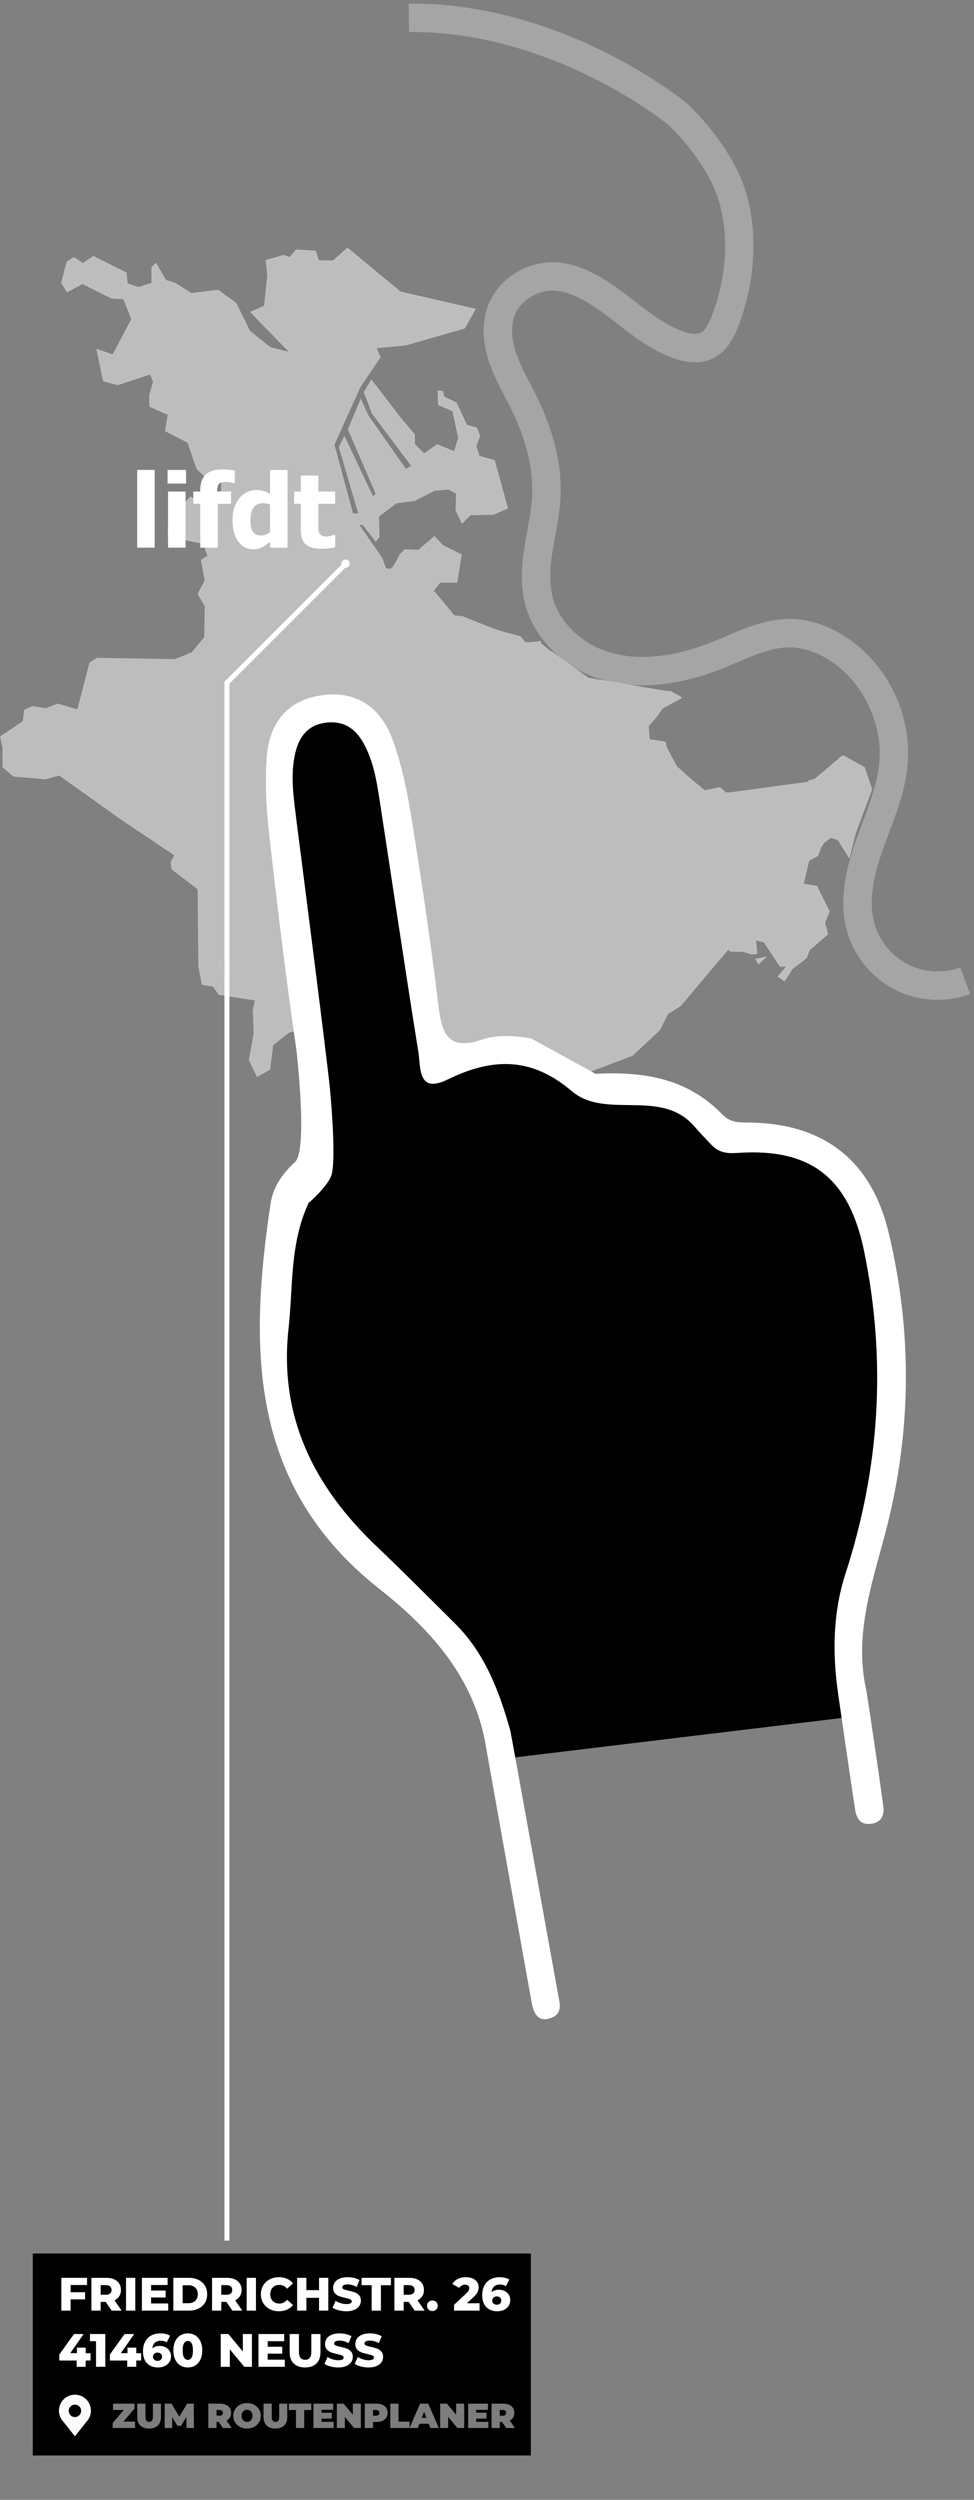
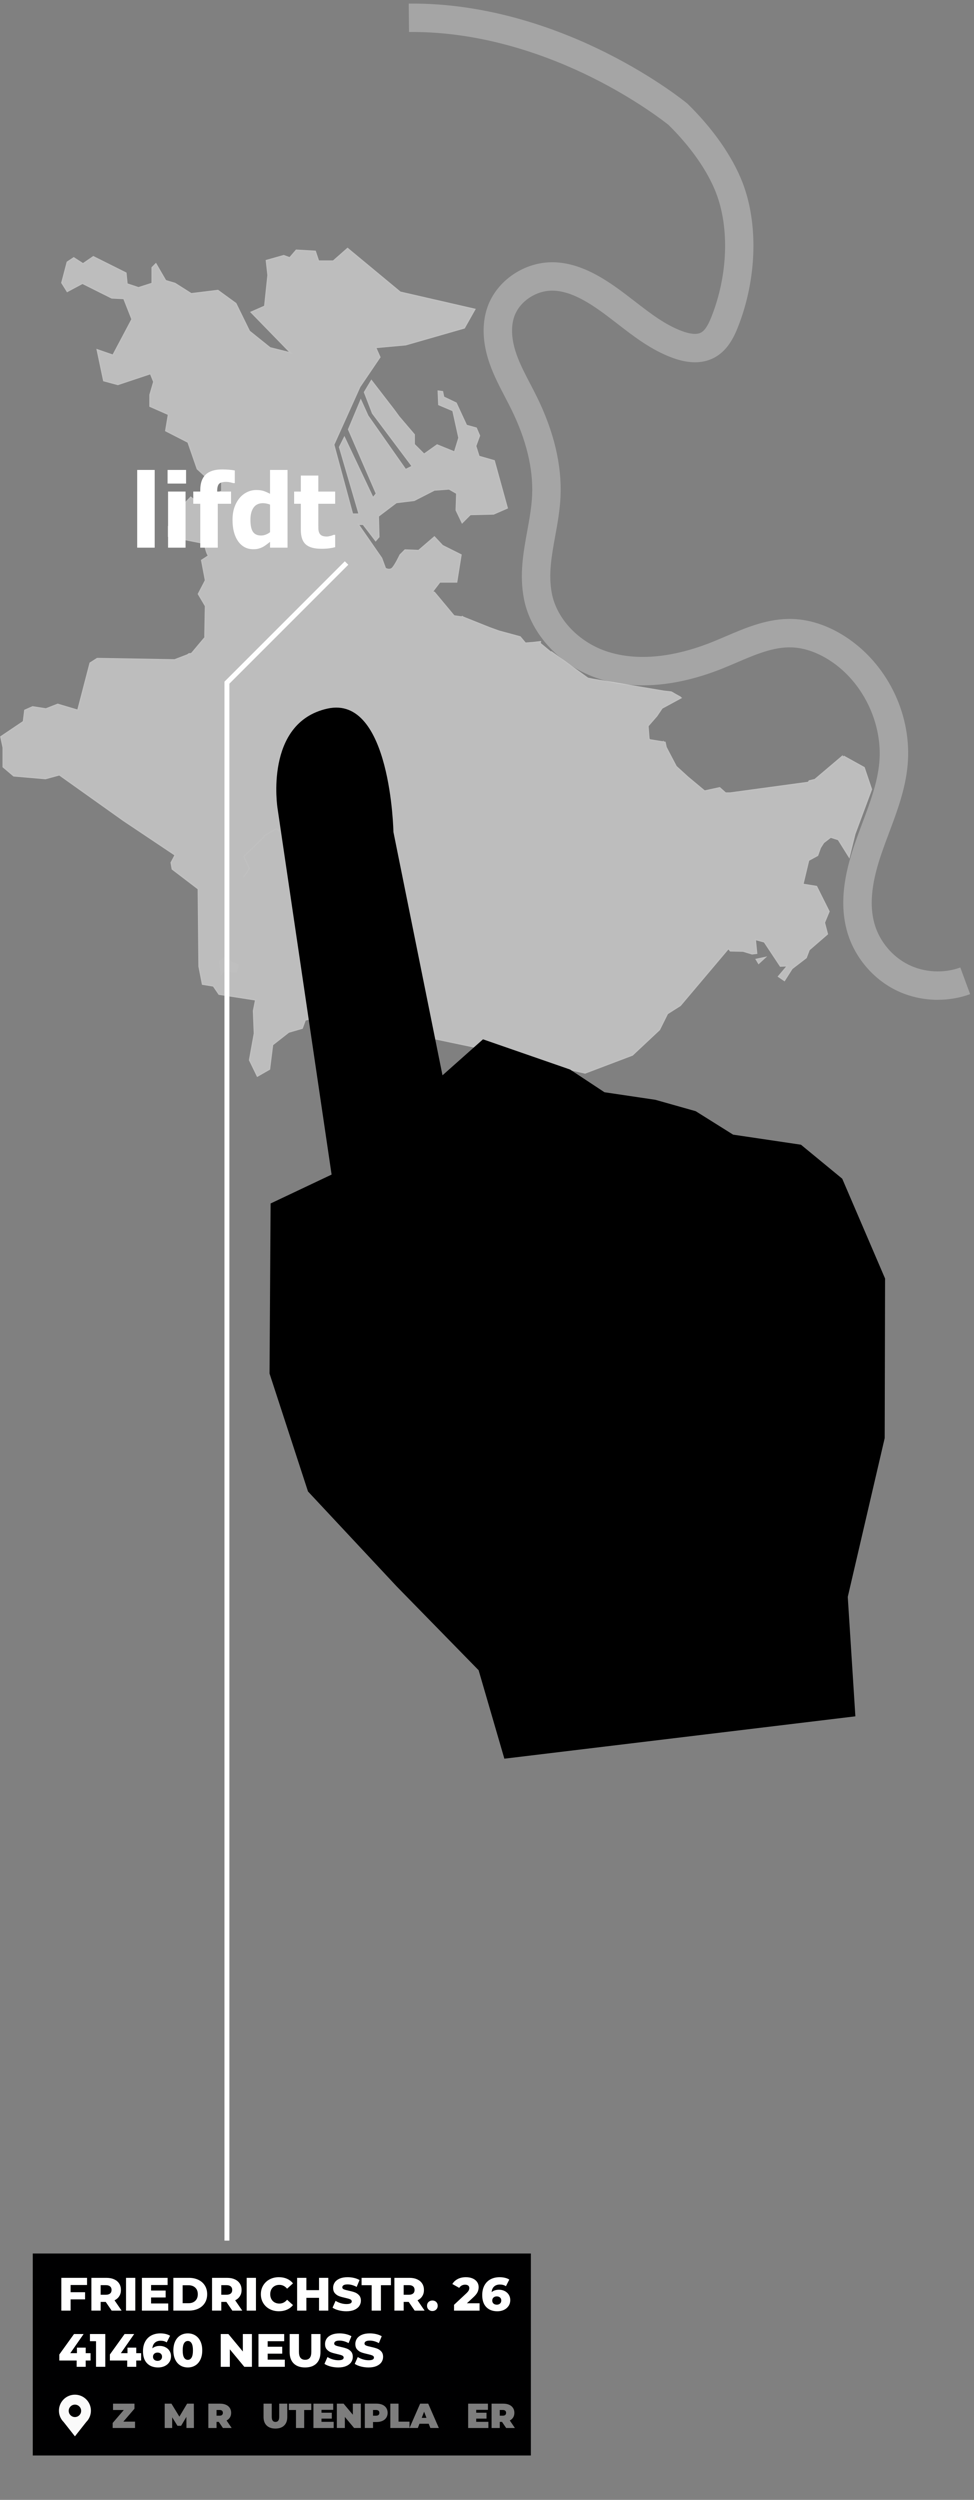
<svg xmlns="http://www.w3.org/2000/svg" id="EXPORT_gerastert" viewBox="0 0 992 2545.73">
  <rect x="0" y="0" width="992" height="2545.73" fill="#808080" stroke="none" />
  <defs>
    <style>.cls-1{fill:#000001;}.cls-2{fill:#fff;}.cls-3{fill:#fafafa;}.cls-4{opacity:.5;}.cls-5{opacity:.3;}</style>
  </defs>
  <g class="cls-5">
    <path class="cls-3" d="M955.17,1018.17c-14.94,0-29.9-3.37-43.16-10.03-23.22-11.64-41.5-33.46-48.9-58.36-9.92-33.37-.6-67.67,8.63-93.82,2.12-6.01,4.38-12.04,6.57-17.87,7.9-21.04,15.36-40.91,17.24-61.56,3.52-38.67-15.49-79.6-47.31-101.85-9.6-6.71-24.67-14.83-41.96-15.41-18.49-.62-36.74,7.21-56.08,15.48-4.67,2-9.5,4.07-14.33,6.01-45.67,18.33-88.88,22.05-124.95,10.76-39.31-12.3-70.39-45.23-77.36-81.95-4.65-24.5-.54-47.06,3.43-68.88,2.28-12.51,4.42-24.32,4.96-36.31,1.2-27.13-5.95-56.64-21.26-87.69-2.02-4.1-4.22-8.31-6.34-12.37-5.54-10.62-11.28-21.61-15.51-33.56-7.44-20.98-8.29-40.96-2.46-57.78,9.47-27.36,37.99-46.67,67.75-45.9,13.72.35,27.76,4.5,42.93,12.67,14.4,7.76,27.18,17.64,39.54,27.19,16,12.37,31.12,24.06,48.44,30.38,5.73,2.09,13.63,4.04,18.68,1.47,4.95-2.51,8.41-9.97,10.87-16.18,16.74-42.24,18.49-90.71,4.56-126.51-8.68-22.31-25.82-46.75-48.29-68.88-3.85-3.08-32.79-25.78-77.24-47.99-43.49-21.73-111.28-47.43-187.04-46.63l-.31-28.94c81.88-.89,154.52,26.72,201.03,50.05,50.29,25.22,81.13,50.47,82.42,51.53l.92.83c25.58,25.07,45.29,53.31,55.49,79.53,16.47,42.33,14.7,98.91-4.62,147.66-4.34,10.95-11.07,24.41-24.67,31.32-11.5,5.84-25.53,5.81-41.7-.09-21.55-7.86-39.17-21.49-56.22-34.67-11.96-9.25-23.26-17.98-35.56-24.61-11.07-5.97-20.87-8.98-29.95-9.21-17.28-.46-34.29,10.92-39.66,26.44-4.62,13.33-1.25,28.37,2.39,38.64,3.55,10.03,8.58,19.65,13.89,29.83,2.2,4.21,4.47,8.57,6.64,12.97,17.49,35.47,25.63,69.71,24.21,101.77-.62,13.95-3.05,27.3-5.4,40.21-3.66,20.1-7.11,39.09-3.46,58.31,5.03,26.52,28.17,50.52,57.57,59.72,37.43,11.71,78.05,1.03,105.53-10,4.52-1.81,8.99-3.73,13.72-5.75,21.4-9.16,43.53-18.62,68.43-17.8,19.3.64,39.21,7.77,57.58,20.61,40.68,28.44,64.05,78.76,59.55,128.19-2.24,24.54-10.74,47.2-18.97,69.11-2.14,5.69-4.35,11.58-6.37,17.32-7.77,22.02-15.72,50.56-8.18,75.95,5.17,17.38,17.93,32.61,34.13,40.73,16.21,8.13,36.04,9.24,53.06,2.99l9.98,27.16c-10.45,3.84-21.65,5.74-32.86,5.74Z" />
  </g>
  <g class="cls-4">
    <polygon class="cls-3" points="772.65 981.1 779.3 975 770.16 976.94 772.65 981.1" />
    <path class="cls-3" d="M406.38,424.32l15.57,18.25v9.97l9.97,9.97,13.3-9.42,17.73,7.2,4.43-14.41-6.09-27.7-14.41-6.09-.55-13.85,4.43.55,1.11,5.54,12.74,6.09,10.53,22.72,9.97,2.77,3.32,7.76-3.88,10.53,3.32,10.53,15.51,4.43,13.3,48.2-13.85,6.09-23.82.55-8.31,8.31-6.09-12.74.55-17.18-7.76-4.43-14.96,1.11-20.5,10.53-18.28,2.22-18.28,13.85.55,21.05-3.32,3.88-12.74-16.62h-4.99l23.82,34.35,3.88,10.53s3.88,2.22,6.65,0,8.31-13.85,8.31-13.85l4.99-4.99,13.85.55,16.07-13.85,8.31,8.86,18.84,9.42-4.43,27.7h-17.18l-7.2,9.42.86,1.01.76-.04,20.04,24.05,7.7,1.1.7-.42,1.08.71,26.59,10.64,9.73,3.52,21.5,5.82,5.38,6.39,7.51-.58,7.8-.91-.3,1.7,10.66,8.8.85-.1,37.08,26.82,5.46,1.1,71.78,12.06,7.44.78,1.2.67.29.05,1.97,1.21,5.48,3.06-.27.14,1.5.92-19.29,10.47-5.34,7.92-8.94,10.26.99,13.09.82.97,13.65,2.2.08-.15.1.18,1.72.28,1.13,5.15,10.21,19.45,11.91,10.86,17.02,14.18,15.36-3.34,6.01,5.34h4.68l79.58-10.82.91-1.48,5.79-1.41,27.95-23.7.37,1.38,1.35-1.2,20.5,11.36,7.48,22.16-16.9,45.43-5.82,23.55-11.08-17.73-7.76-2.49-7.2,5.54-3.32,5.26-2.77,7.76-9.14,4.99-5.82,24.38,13.85,2.22,12.74,25.49-4.71,11.36,3.05,11.63-18.56,16.07-3.05,8.03-14.4,11.08-7.76,12.19-6.09-4.16,9.14-10.8-7.2.28-16.34-24.65-9.14-2.49,1.39,14.13-4.71.55-9.14-2.77-13.02-.28-1.89-2.47-49.03,58.08-13.09,8.3-8.05,16.26-27.66,25.93-48.2,18.28-50.69-11.63,3.32,21.61,24.93,10.8,12.47,34.07-24.93,9.97-3.32,5.82,3.32,20.78-46.54,28.26-49.86,17.45-27.42-8.31-15.79-16.62-.83-16.62,39.89-24.93,62.33-12.47-9.97-25.76,19.11-19.11-12.47-9.14,5.82-21.83-106.92-22.38-10.02-11.36-4.86-2.95-16.48,1.07-6.04-3.91-20.44-6.93-49.59,10.08-3.11,8.43-13.76,3.99-16.42,12.87-3.11,24.85-12.43,7.1-7.99-16.42,4.88-27.07-.89-23.08,2.22-11.1-37.28-5.77-5.77-8.43-11.1-1.78-3.55-18.2-.75-78.87-26.49-20.22-1.14-6.55,4.08-7.69-52.57-35.19-65.32-46.48-14.13,3.85-32.37-2.81-10.79-9.15v-19.7l-2.35-11.02,22.99-15.48,1.41-11.49,7.98-3.52,13.6,2.11,11.96-4.69,20.46,6.07,12.5-48.01.58-.34-.03-.04,6.57-4.21.23.29.67-.39,78.16,1.34,12.99-4.99,1.84-1.24.57.31,1.97-.76,14.03-16.7v-.1l-.62-.31.55-31.03-7.2-12.19,7.2-13.85-3.88-20.5s8.86-5.54,7.2-4.99-4.43-12.19-4.43-12.19l-36.57-7.2v-9.97l9.42-3.32.55-13.3,12.74-13.3,10.53,8.31,11.08-9.97,9.97-4.43v-12.19l-11.08,2.22-13.85-12.74-9.42-27.15-22.72-11.63,2.77-16.62-18.84-8.31v-11.63l3.88-13.3-3.32-8.31-33.24,11.08-14.41-3.88-6.65-31.58,16.07,5.54,19.39-36.57-8.31-21.05-12.19-.55-29.92-14.96-15.51,8.31-5.54-8.86,5.54-21.05,6.65-4.43,9.42,6.09,10.53-7.2,33.24,16.62,1.11,11.08,11.63,3.88,13.85-4.43v-16.07l3.88-3.88,9.97,17.18,9.42,2.77,16.62,10.53,27.15-3.32,18.28,13.3,13.85,28.26,21.02,16.87,21.09,5.3-40.44-41.55,13.85-6.09,3.32-31.58-1.66-14.96,17.73-4.99,6.09,2.22,6.65-7.76,19.39,1.11,3.32,9.97h14.96l14.58-12.84,53.69,44.52,75.99,17.44-10.73,19.03-59.84,17.18-30.47,2.77,4.34,9.77-20.4,30.12-21.8,48.36-4.8,10.64,19.11,70.64h6.65l-19.95-68.15,4.99-9.97,29.09,61.5,3.46-4.15-28.33-65.4,12.5-29.81,7.18,15.88,38.46,54.81,6.73-3.37-40.39-53.85-8.29-21.52,7.11-11.9,22.82,29.57,5.29,7.21Z" />
    <polyline class="cls-3" points="248.01 893.27 253.99 884.45 248.3 872.2 269.09 851.98 269.15 851.14 280.74 844.26 283.05 844.73 283.6 845.93 302.19 850.14 302.68 849.81 314.81 859.63 336.1 878.45 326.38 901.33 323.53 915.55 340.24 911.64 341.31 917.15 355.53 936.35 353.04 943.28 355.84 943.88" />
    <polyline class="cls-3" points="223.04 978.78 230.59 973.01 236.36 979.22 243.46 982.33 241.24 990.76 228.37 989.43 224.82 993.87" />
    <path class="cls-2" d="M772.51,982.08l-3.34-5.57,12.26-2.6-8.92,8.17ZM771.15,977.38l1.64,2.74,4.38-4.02-6.02,1.28Z" />
    <path class="cls-2" d="M464.62,1230.52l-27.78-8.42-.11-.12-15.95-16.79-.86-17.22,40.41-25.21,61.6-12.32-9.85-25.45,18.89-18.89-12.22-8.96,5.76-21.6-106.48-22.29-10.1-11.44-4.61-2.8-16.49,1.07-6.15-3.98-20.21-6.85-49.08,9.98-3.09,8.4-13.95,4.05-16.12,12.64-3.11,24.91-13.28,7.59-8.37-17.21,4.91-27.21-.89-23.08,2.11-10.52-36.9-5.71-5.77-8.43-11.26-1.8-3.63-18.63-.76-78.68-26.44-20.18-1.22-7.01,3.91-7.38-52.1-34.88-65.09-46.32-13.95,3.81-32.68-2.84-11.17-9.47v-19.93l-2.42-11.38,23.1-15.56,1.42-11.56,8.47-3.74,13.62,2.11,12.01-4.71,20.04,5.95,12.4-47.63.75-.49,7.06-4.52.24.31.34-.2,78.21,1.34,12.8-4.93,2.1-1.42.65.36,1.54-.59,13.47-16.04-.32-.16.56-31.24-7.29-12.34,7.26-13.97-3.92-20.71.36-.23c2.53-1.58,5.27-3.36,6.53-4.26-1.6-1.78-3.32-8.99-3.96-11.84l-36.67-7.22v-10.93l9.44-3.33.55-13.11,13.3-13.88,10.56,8.34,10.85-9.73,9.6-4.27v-11.01l-10.64,2.13-14.2-13.07-9.39-27.06-22.9-11.73,2.77-16.59-18.77-8.28.03-12.22,3.82-13.09-3.02-7.56-32.86,10.95-14.96-4.03-6.96-33.04,16.61,5.73,19-35.84-8.05-20.4-12.04-.6-29.63-14.81-15.75,8.43-6-9.59,5.67-21.55,7.19-4.79,9.41,6.09,10.49-7.18,33.88,16.94,1.1,11.02,11.05,3.68,13.22-4.23v-15.87l4.64-4.64,10.26,17.67,9.34,2.77,16.43,10.41,27.17-3.33,18.61,13.53.07.14,13.79,28.13,20.8,16.69,18.8,4.72-39.53-40.61,14.35-6.31,3.28-31.15-1.71-15.42,18.44-5.19,5.88,2.14,6.57-7.66,20.13,1.15,3.32,9.95h14.27l14.8-13.04,53.99,44.77,76.67,17.6-11.27,19.99-.25.07-59.84,17.18-29.72,2.71,4.12,9.29-20.6,30.41-26.45,58.71,18.93,69.96h5.33l-19.78-67.58,5.68-11.35,29.22,61.78,2.58-3.1-28.29-65.29,13.16-31.39,7.77,17.19,38.09,54.26,5.57-2.79-40.02-53.4-8.4-21.8,7.74-12.96,23.38,30.3,5.28,7.21,15.7,18.41v9.94l9.41,9.41,13.14-9.31,17.41,7.07,4.18-13.59-5.99-27.22-14.47-6.12-.6-14.99,5.62.7,1.14,5.68,12.66,6.06,10.5,22.66,9.98,2.77,3.54,8.26-3.89,10.56,3.16,10,15.53,4.44,13.54,49.07-14.59,6.37-23.57.55-8.76,8.76-6.55-13.68.55-16.95-7.26-4.15-14.64,1.08-20.6,10.53-18.11,2.19-17.89,13.55.55,20.97-3.99,4.65-13.03-16.99h-3.47l23.21,33.5,3.79,10.3c.77.38,3.68,1.61,5.75-.04,2.63-2.1,8.08-13.52,8.14-13.63l.12-.17,5.18-5.18,13.88.56,16.34-14.08,8.65,9.22,19.15,9.57-4.59,28.69h-17.4l-6.7,8.77.33.39.76-.04,20.09,24.1,7.24,1.03.85-.51,1.36.89,26.53,10.61,9.71,3.51,21.65,5.86,5.3,6.3,7.18-.55,8.61-1-.38,2.18,10.17,8.4.83-.1,37.17,26.89,5.33,1.08,71.76,12.05,7.64.85,1.51.73,1.97,1.21,6.48,3.62-.32.17,1.48.91-20.11,10.92-5.26,7.79-8.82,10.12.95,12.62.54.64,12.98,2.09.43-.8.5.95,1.83.3,1.2,5.48,10.12,19.28,11.83,10.78,16.76,13.97,15.38-3.34,6.07,5.4h4.44l79.2-10.78.89-1.45,5.9-1.43,28.6-24.25.36,1.35.92-.82,21.1,11.69,7.63,22.6-16.98,45.64-6.15,24.92-11.75-18.79-7.22-2.32-6.85,5.27-3.23,5.11-2.83,7.92-9.11,4.97-5.6,23.45,13.5,2.16,13.02,26.03-4.74,11.43,3.09,11.81-18.74,16.22-3.06,8.05-14.46,11.12-8.05,12.64-7.21-4.91,8.67-10.25-6.13.24-16.41-24.75-8.03-2.19,1.36,13.83-5.45.64-9.18-2.78-13.23-.28-1.6-2.09-48.59,57.55-13.02,8.26-8.11,16.28-27.75,26.02-.12.04-48.38,18.35-49.98-11.47,3.13,20.35,24.86,10.77,12.77,34.9-25.3,10.12-3.11,5.43,3.36,20.97-47.02,28.53-50.06,17.52ZM437.52,1221l27.07,8.2,49.61-17.36,46.12-28-3.29-20.58,3.54-6.2,24.57-9.83-12.16-33.25-25-10.83-3.52-22.87,51.41,11.8,47.91-18.17,27.48-25.77,8.08-16.31,13.16-8.34,49.48-58.6,2.19,2.85,12.89.3,9.02,2.73,3.97-.47-1.41-14.42,10.25,2.8,16.28,24.56,8.28-.32-9.61,11.36,4.98,3.4,7.56-11.8,14.26-10.97,3.04-8.02,18.38-15.91-3-11.46,4.68-11.29-12.47-24.94-14.2-2.27,6.04-25.31,9.18-5.01,2.75-7.66,3.47-5.43,7.46-5.74,8.29,2.66,10.41,16.66,5.46-22.1,16.84-45.29-7.33-21.72-19.9-11.02-1.78,1.58-.37-1.4-27.31,23.15-5.68,1.38-.93,1.51-.3.04-79.58,10.82h-5s-5.95-5.29-5.95-5.29l-15.35,3.34-17.26-14.38-12.06-11.05-10.27-19.61-1.03-4.73-15.36-2.48-1.1-1.3-1.02-13.55,9.11-10.45,5.38-7.99,18.47-10.03-1.53-.94.22-.11-4.46-2.49-3.34-1.87-7.31-.77-71.82-12.06-5.73-1.21-36.88-26.68-.88.11-11.15-9.21.22-1.23-6.96.81-7.85.6-5.46-6.49-21.31-5.77-9.78-3.54-26.72-10.7-.75-.5-.56.33-8.16-1.17-19.99-23.99-.75.04-1.4-1.63,7.7-10.07h16.95l4.27-26.72-18.6-9.35-7.9-8.42-15.8,13.62-13.82-.55-4.72,4.72c-.58,1.22-5.69,11.78-8.44,13.97-3.07,2.45-7.18.15-7.35.05l-.2-.11-3.93-10.67-24.46-35.27h6.5l12.46,16.25,2.66-3.11-.56-21.13,18.68-14.15,18.34-2.22,20.64-10.54,15.15-1.12,8.25,4.72-.56,17.4,5.64,11.8,7.86-7.86,23.95-.56,13.24-5.83-13.06-47.34-15.5-4.43-3.49-11.05,3.87-10.49-3.11-7.25-9.96-2.77-10.55-22.77-12.82-6.13-1.08-5.4-3.25-.41.51,12.71,14.34,6.07,6.2,28.18-4.68,15.22-18.05-7.33-13.45,9.53-10.53-10.53v-10l-15.45-18.11-5.29-7.21-22.25-28.83-6.48,10.84,8.15,21.15,40.79,54.38-7.89,3.95-38.77-55.25-6.64-14.67-11.84,28.23,28.38,65.51-4.34,5.21-28.96-61.22-4.3,8.6,20.11,68.72h-7.97l-19.3-71.32,26.69-59.21,20.26-29.93-4.55-10.25,31.35-2.85,59.47-17.08,10.19-18.07-75.32-17.29-53.39-44.27-14.35,12.64h-15.65l-3.33-10-18.65-1.07-6.73,7.85-6.31-2.3-17.02,4.79,1.61,14.5v.07s-3.37,31.94-3.37,31.94l-13.36,5.88,41.36,42.49-23.48-5.95-21.13-16.95-13.84-28.24-17.96-13.06-27.12,3.32-16.74-10.6-9.57-2.82-9.69-16.69-3.12,3.12v16.27l-14.48,4.64-12.22-4.07-1.11-11.14-32.6-16.3-10.57,7.23-9.42-6.1-6.11,4.07-5.41,20.56,5.08,8.13,15.28-8.19,30.09,15.04,12.46.57,8.57,21.7-19.78,37.3-15.53-5.35,6.34,30.12,13.85,3.73,33.63-11.21,3.63,9.06-3.91,13.42v11.14l18.91,8.34-2.77,16.65,22.53,11.54,9.45,27.24,13.5,12.42,11.52-2.3v13.36l-10.25,4.56-11.4,10.26-10.49-8.29-12.18,12.71-.56,13.49-9.4,3.32v9.01l36.46,7.18.09.4c1.12,5.15,2.85,10.99,3.74,11.69.56-.14.78.19.85.34.28.59.37.79-7.28,5.58l3.84,20.29-7.14,13.73,7.12,12.04-.55,30.81.61.31v.62l-.15.27-14.13,16.83-2.39.92-.49-.27-1.65,1.09-13.1,5.04h-.12s-77.98-1.33-77.98-1.33l-.99.58-.22-.28-5.47,3.5.02.02-.98.63-12.59,48.38-20.88-6.19-11.92,4.67-13.59-2.11-7.48,3.3-1.4,11.42-22.87,15.4,2.27,10.74v19.41l10.42,8.83,32.06,2.79,14.31-3.9.24.17,65.32,46.48,53.03,35.5-4.24,8.01,1.06,6.1,26.54,20.26.76,79.18,3.45,17.65,10.93,1.75,5.77,8.43,37.66,5.83-2.33,11.67.89,23.07v.07s-4.86,26.87-4.86,26.87l7.6,15.63,11.57-6.61,3.1-24.8,16.84-13.14,13.45-3.91,3.12-8.46,50.1-10.19.16.05,20.58,7,5.87,3.8,16.47-1.07,5.17,3.17,9.88,11.2,107.37,22.47-5.88,22.05,12.71,9.32-19.34,19.34,10.09,26.08-62.95,12.59-39.48,24.67.8,16.02,15.52,16.33Z" />
    <polygon class="cls-2" points="355.71 944.49 352.21 943.75 354.83 936.46 340.69 917.27 339.75 912.4 322.73 916.39 325.8 901.09 335.34 878.62 314.39 860.1 302.64 850.59 302.31 850.81 283.16 846.47 282.62 845.28 280.85 844.93 269.75 851.52 269.69 852.26 249.05 872.34 254.71 884.5 248.53 893.63 247.49 892.92 253.27 884.39 247.54 872.06 268.48 851.69 268.55 850.77 280.62 843.6 283.49 844.17 284.05 845.38 302.07 849.46 302.72 849.04 315.2 859.14 336.85 878.28 326.98 901.52 324.34 914.72 340.74 910.88 341.9 916.89 356.24 936.25 353.88 942.82 355.97 943.26 355.71 944.49" />
    <g class="cls-4">
      <polyline class="cls-2" points="223.04 978.78 230.59 973.01 236.36 979.22 243.46 982.33 241.24 990.76 228.37 989.43 224.82 993.87" />
    </g>
  </g>
  <path class="cls-2" d="M157.55,557.72h-17.81v-79.16h17.81v79.16Z" />
  <path class="cls-2" d="M189.5,492.45h-18.82v-13.89h18.82v13.89ZM188.99,557.72h-17.81v-57.14h17.81v57.14Z" />
  <path class="cls-2" d="M239.15,491.99h-1.38c-.68-.2-1.74-.46-3.18-.79-1.44-.32-2.81-.48-4.1-.48-3.59,0-6.05.66-7.35,1.98-1.3,1.32-1.96,3.8-1.96,7.43v.46h14.14v12.41h-13.53v44.72h-17.81v-44.72h-7.12v-12.41h7.12v-1.57c0-6.99,1.83-12.22,5.49-15.72,3.66-3.49,9.21-5.24,16.63-5.24,2.58,0,4.99.09,7.23.28,2.24.19,4.17.44,5.8.74v12.93h0Z" />
  <path class="cls-2" d="M292.86,557.72h-17.81v-5.96c-1.16.95-2.47,1.96-3.95,3.05s-2.77,1.9-3.89,2.45c-1.42.68-2.84,1.19-4.22,1.53s-3.05.51-4.99.51c-6.51,0-11.66-2.69-15.47-8.09-3.79-5.4-5.7-12.6-5.7-21.62,0-4.99.64-9.31,1.93-12.97,1.29-3.66,3.07-6.85,5.34-9.57,2.07-2.48,4.58-4.44,7.53-5.88s6.07-2.16,9.36-2.16c2.99,0,5.43.31,7.35.94,1.92.63,4.14,1.6,6.69,2.92v-24.31h17.81v79.16h0ZM275.05,541.95v-28.03c-.88-.44-2.04-.81-3.46-1.09-1.42-.28-2.65-.44-3.66-.44-4.28,0-7.49,1.49-9.64,4.48-2.15,2.99-3.23,7.16-3.23,12.52,0,5.63.85,9.7,2.57,12.2,1.72,2.51,4.49,3.76,8.32,3.76,1.56,0,3.14-.3,4.73-.92s3.05-1.44,4.37-2.49h0Z" />
  <path class="cls-2" d="M327.21,558.84c-7.25,0-12.54-1.49-15.85-4.48-3.31-2.99-4.96-7.87-4.96-14.65v-26.7h-6.82v-12.41h6.82v-16.33h17.81v16.33h17.15v12.41h-17.15v20.25c0,2,.02,3.75.05,5.23.04,1.5.3,2.84.82,4.02.47,1.19,1.32,2.13,2.52,2.83,1.2.69,2.96,1.04,5.26,1.04.95,0,2.2-.2,3.74-.61s2.62-.78,3.23-1.12h1.53v12.57c-1.93.51-3.98.91-6.15,1.19s-4.84.44-7.98.44h0Z" />
-   <circle class="cls-2" cx="351.99" cy="574" r="4.22" />
  <path d="M337.73,1196.14l-55.08-373.14s-13.83-87.06,50.85-101.39c64.67-14.33,67.2,125.66,67.2,125.66l49.97,247.77,41.26-36.65,88.67,30.76,35.05,23.14,51.81,7.69,41.1,11.6,38.12,23.89,69.08,10.25,42.03,34.6,43.64,101.67-.4,162.55-37.6,161.66,7.75,121.61-357.49,43.14-26.22-90.07-83.4-85.3-90.38-96.75-39.17-120.11,1.09-173.17,62.14-29.43" />
-   <path class="cls-2" d="M606.63,1093.54c54.28-3,96.13,7.23,129.18,41.51,7.55,7.83,16.12,8.02,26.3,8.09,75.95.55,125,37.66,142.85,111.76,24.7,102.59,23.52,205.53-3.69,307.79-13.84,52.01-31.49,103.38-18.95,158.67.83,3.67,17.65,117.28,17.6,121.26-.09,7.04-2.83,13.35-12.74,14.62-10.45,1.34-14.09-4.68-15.82-11.97-.84-3.55-17.24-116.81-17.73-120.25-5.91-41.46-5.51-82.47,7.63-122.98,34.84-107.43,41.66-216.44,18.91-327.4-15.32-74.74-53.74-105.91-129.72-100.52-10.89.77-18.83-.79-25.94-8.34-5.68-6.03-11.52-11.93-16.88-18.23-34.04-40.09-90.6-6.8-125.32-36.4-41.36-35.26-81.33-33.9-126.41-11.83-30.64,15-27.29-12.34-29.76-27.77-13.8-86.01-26.52-172.19-39.75-258.29-2.94-19.14-6.29-38.15-15.67-55.6-8.88-16.53-21.9-24.54-40.73-21.43-17.42,2.88-25.73,15.02-29.34,30.97-5.31,23.45-1.28,46.85,1.5,70.12,0,0,30.75,238.95,33.87,271.34,3.13,32.39,5.29,75.52,1.71,87.51-3.58,11.99-23.41,28.81-23.41,28.81-19.31,41.57-15.75,85.31-20.44,127.84-9.94,90,25.95,161.28,89.5,221.73,27.06,25.74,53.34,52.3,79.87,78.59,30.57,30.29,45.18,68.97,56.47,109.16.85,3.03,48.92,270.6,49.65,273.95,1.69,7.82,1.36,15.58-8.71,18.97-12.35,4.15-16.46-4.49-18.67-13.26-.56-2.24-47.99-268.71-48.41-270.76-13.65-66.66-57.22-113.69-107.33-153.24-132.82-104.83-132.74-245.09-110.67-392.36,2.55-17.03,12.48-30.92,24.88-42.21,13.39-12.18,1.37-114.65,1.37-114.65-10.83-73.89-19.63-148.09-28.03-222.31-2.78-24.6-3.85-49.74-2.23-74.4,2.2-33.59,19.08-58.06,54.47-63.73,37.17-5.96,62.25,12.54,74.18,45.91,9.24,25.84,14.78,53.32,19.15,80.52,10.1,62.81,19.49,125.78,27.12,188.93,3.54,29.32,9.69,47.05,45.41,34.77,14.83-5.1,33.21-3.63,49.23-.87" />
  <path class="cls-1" d="M540.68,2500.54H33.37v-205.68h507.3v205.68Z" />
  <path class="cls-2" d="M71.91,2326.93v7.34h14.73v7.3h-14.73v11.44h-9.44v-33.38h26.18v7.3h-16.74Z" />
  <path class="cls-2" d="M107.67,2344.14h-5.15v8.87h-9.44v-33.38h15.26c3.02,0,5.64.5,7.87,1.5,2.23,1,3.94,2.43,5.15,4.29,1.21,1.86,1.81,4.05,1.81,6.56s-.56,4.52-1.69,6.32c-1.13,1.8-2.74,3.2-4.84,4.22l7.2,10.49h-10.11l-6.06-8.87ZM112.15,2328.36c-.99-.86-2.45-1.29-4.39-1.29h-5.25v9.78h5.25c1.94,0,3.4-.42,4.39-1.26.98-.84,1.48-2.04,1.48-3.6s-.49-2.77-1.48-3.62Z" />
  <path class="cls-2" d="M128.36,2319.63h9.44v33.38h-9.44v-33.38Z" />
  <path class="cls-2" d="M171.33,2345.72v7.3h-26.8v-33.38h26.18v7.3h-16.83v5.63h14.83v7.06h-14.83v6.1h17.45Z" />
  <path class="cls-2" d="M176.57,2319.63h15.78c3.66,0,6.9.68,9.73,2.05,2.83,1.37,5.02,3.31,6.58,5.82,1.56,2.51,2.34,5.45,2.34,8.82s-.78,6.31-2.34,8.82c-1.56,2.51-3.75,4.45-6.58,5.82-2.83,1.37-6.07,2.05-9.73,2.05h-15.78v-33.38ZM191.97,2345.48c2.86,0,5.16-.81,6.89-2.43,1.73-1.62,2.6-3.86,2.6-6.72s-.87-5.1-2.6-6.72c-1.73-1.62-4.03-2.43-6.89-2.43h-5.96v18.31h5.96Z" />
  <path class="cls-2" d="M230.55,2344.14h-5.15v8.87h-9.44v-33.38h15.26c3.02,0,5.64.5,7.87,1.5,2.23,1,3.94,2.43,5.15,4.29,1.21,1.86,1.81,4.05,1.81,6.56s-.56,4.52-1.69,6.32c-1.13,1.8-2.74,3.2-4.84,4.22l7.2,10.49h-10.11l-6.06-8.87ZM235.03,2328.36c-.99-.86-2.45-1.29-4.39-1.29h-5.25v9.78h5.25c1.94,0,3.4-.42,4.39-1.26.98-.84,1.48-2.04,1.48-3.6s-.49-2.77-1.48-3.62Z" />
  <path class="cls-2" d="M251.24,2319.63h9.44v33.38h-9.44v-33.38Z" />
  <path class="cls-2" d="M274.63,2351.46c-2.78-1.48-4.97-3.54-6.56-6.18-1.59-2.64-2.38-5.63-2.38-8.96s.79-6.33,2.38-8.96c1.59-2.64,3.77-4.7,6.56-6.18,2.78-1.48,5.92-2.22,9.42-2.22,3.05,0,5.8.54,8.25,1.62,2.45,1.08,4.48,2.64,6.1,4.67l-6.01,5.44c-2.16-2.61-4.78-3.91-7.87-3.91-1.81,0-3.43.4-4.84,1.19-1.41.79-2.51,1.92-3.29,3.36-.78,1.45-1.17,3.11-1.17,4.98s.39,3.54,1.17,4.98c.78,1.45,1.88,2.57,3.29,3.36,1.41.79,3.03,1.19,4.84,1.19,3.08,0,5.71-1.3,7.87-3.91l6.01,5.44c-1.62,2.03-3.66,3.59-6.1,4.67-2.45,1.08-5.2,1.62-8.25,1.62-3.5,0-6.64-.74-9.42-2.22Z" />
  <path class="cls-2" d="M334.36,2319.63v33.38h-9.44v-13.02h-12.87v13.02h-9.44v-33.38h9.44v12.54h12.87v-12.54h9.44Z" />
  <path class="cls-2" d="M344.89,2352.68c-2.54-.67-4.61-1.56-6.2-2.67l3.1-6.96c1.49.99,3.23,1.78,5.2,2.38,1.97.6,3.91.91,5.82.91,3.62,0,5.44-.91,5.44-2.72,0-.95-.52-1.66-1.55-2.12-1.03-.46-2.69-.95-4.98-1.45-2.51-.54-4.61-1.12-6.29-1.74-1.69-.62-3.13-1.61-4.34-2.98-1.21-1.37-1.81-3.21-1.81-5.53,0-2.03.56-3.87,1.67-5.51,1.11-1.64,2.77-2.93,4.98-3.89,2.21-.95,4.92-1.43,8.13-1.43,2.19,0,4.35.25,6.48.74,2.13.49,4.01,1.22,5.63,2.17l-2.91,7.01c-3.18-1.72-6.26-2.57-9.25-2.57-1.88,0-3.24.28-4.1.83-.86.56-1.29,1.28-1.29,2.17s.51,1.56,1.53,2c1.02.45,2.65.91,4.91,1.38,2.54.54,4.65,1.12,6.32,1.74,1.67.62,3.11,1.61,4.34,2.96,1.22,1.35,1.84,3.19,1.84,5.51,0,2-.56,3.81-1.67,5.44-1.11,1.62-2.78,2.92-5.01,3.89-2.23.97-4.93,1.45-8.11,1.45-2.7,0-5.32-.33-7.87-1Z" />
  <path class="cls-2" d="M378.51,2327.12h-10.25v-7.49h29.9v7.49h-10.2v25.89h-9.44v-25.89Z" />
  <path class="cls-2" d="M416.28,2344.14h-5.15v8.87h-9.44v-33.38h15.26c3.02,0,5.64.5,7.87,1.5,2.23,1,3.94,2.43,5.15,4.29,1.21,1.86,1.81,4.05,1.81,6.56s-.56,4.52-1.69,6.32c-1.13,1.8-2.74,3.2-4.84,4.22l7.2,10.49h-10.11l-6.06-8.87ZM420.76,2328.36c-.99-.86-2.45-1.29-4.39-1.29h-5.25v9.78h5.25c1.94,0,3.4-.42,4.39-1.26.98-.84,1.48-2.04,1.48-3.6s-.49-2.77-1.48-3.62Z" />
  <path class="cls-2" d="M436.49,2351.92c-1.05-1.02-1.57-2.3-1.57-3.86s.52-2.88,1.55-3.86c1.03-.98,2.33-1.48,3.89-1.48s2.89.49,3.91,1.48c1.02.99,1.53,2.27,1.53,3.86s-.52,2.85-1.55,3.86c-1.03,1.02-2.33,1.53-3.89,1.53s-2.81-.51-3.86-1.53Z" />
  <path class="cls-2" d="M488.42,2345.53v7.49h-25.99v-5.91l12.49-11.68c1.21-1.14,2.02-2.12,2.43-2.93.41-.81.62-1.63.62-2.46,0-1.08-.37-1.92-1.1-2.53-.73-.6-1.8-.91-3.2-.91-1.24,0-2.38.28-3.41.83-1.03.56-1.88,1.36-2.55,2.41l-7.01-3.91c1.3-2.16,3.13-3.86,5.48-5.1,2.35-1.24,5.13-1.86,8.34-1.86,2.54,0,4.79.41,6.75,1.24,1.95.83,3.48,2.01,4.58,3.55,1.1,1.54,1.65,3.33,1.65,5.36,0,1.81-.39,3.52-1.17,5.13-.78,1.61-2.28,3.43-4.51,5.46l-6.29,5.82h12.87Z" />
  <path class="cls-2" d="M513.98,2333.06c1.75.87,3.14,2.11,4.17,3.72,1.03,1.61,1.55,3.44,1.55,5.51,0,2.26-.58,4.25-1.74,5.98-1.16,1.73-2.73,3.07-4.72,4.01-1.99.94-4.2,1.41-6.65,1.41-4.77,0-8.54-1.41-11.3-4.24-2.77-2.83-4.15-6.9-4.15-12.21,0-3.81.74-7.1,2.22-9.85,1.48-2.75,3.55-4.84,6.22-6.27,2.67-1.43,5.77-2.15,9.3-2.15,1.91,0,3.72.21,5.44.62,1.72.41,3.18,1.02,4.39,1.81l-3.43,6.77c-1.62-1.14-3.67-1.72-6.15-1.72s-4.37.67-5.86,2c-1.49,1.34-2.35,3.26-2.58,5.77,1.91-1.65,4.42-2.48,7.53-2.48,2.1,0,4.02.44,5.77,1.31ZM509.28,2345.81c.84-.76,1.26-1.8,1.26-3.1s-.42-2.29-1.26-3.05c-.84-.76-1.95-1.14-3.31-1.14s-2.48.39-3.34,1.17c-.86.78-1.29,1.8-1.29,3.08s.42,2.25,1.26,3.03c.84.78,1.98,1.17,3.41,1.17,1.33,0,2.42-.38,3.27-1.14Z" />
  <path class="cls-2" d="M92.22,2403.84h-4.96v6.39h-9.2v-6.39h-17.64v-6.15l14.97-20.84h9.78l-13.59,19.5h6.77v-5.67h8.92v5.67h4.96v7.49Z" />
  <path class="cls-2" d="M107.24,2376.85v33.38h-9.44v-26.08h-6.2v-7.3h15.64Z" />
  <path class="cls-2" d="M143.72,2403.84h-4.96v6.39h-9.2v-6.39h-17.64v-6.15l14.97-20.84h9.78l-13.59,19.5h6.77v-5.67h8.92v5.67h4.96v7.49Z" />
  <path class="cls-2" d="M168.47,2390.28c1.75.87,3.14,2.11,4.17,3.72,1.03,1.61,1.55,3.44,1.55,5.51,0,2.26-.58,4.25-1.74,5.98-1.16,1.73-2.73,3.07-4.72,4.01-1.99.94-4.2,1.41-6.65,1.41-4.77,0-8.54-1.41-11.3-4.24-2.77-2.83-4.15-6.9-4.15-12.21,0-3.81.74-7.1,2.22-9.85,1.48-2.75,3.55-4.84,6.22-6.27,2.67-1.43,5.77-2.15,9.3-2.15,1.91,0,3.72.21,5.44.62,1.72.41,3.18,1.02,4.39,1.81l-3.43,6.77c-1.62-1.14-3.67-1.72-6.15-1.72s-4.37.67-5.86,2c-1.49,1.34-2.35,3.26-2.58,5.77,1.91-1.65,4.42-2.48,7.53-2.48,2.1,0,4.02.44,5.77,1.31ZM163.77,2403.03c.84-.76,1.26-1.8,1.26-3.1s-.42-2.29-1.26-3.05c-.84-.76-1.95-1.14-3.31-1.14s-2.48.39-3.34,1.17c-.86.78-1.29,1.8-1.29,3.08s.42,2.25,1.26,3.03c.84.78,1.98,1.17,3.41,1.17,1.33,0,2.42-.38,3.27-1.14Z" />
  <path class="cls-2" d="M183.68,2408.85c-2.23-1.37-3.97-3.36-5.22-5.98-1.26-2.62-1.88-5.73-1.88-9.32s.63-6.7,1.88-9.32c1.26-2.62,3-4.62,5.22-5.98,2.22-1.37,4.77-2.05,7.63-2.05s5.36.68,7.58,2.05c2.23,1.37,3.97,3.36,5.22,5.98,1.26,2.62,1.88,5.73,1.88,9.32s-.63,6.7-1.88,9.32c-1.26,2.62-3,4.62-5.22,5.98-2.23,1.37-4.75,2.05-7.58,2.05s-5.4-.68-7.63-2.05ZM195.1,2400.86c.94-1.54,1.41-3.98,1.41-7.32s-.47-5.78-1.41-7.32c-.94-1.54-2.2-2.31-3.79-2.31s-2.9.77-3.84,2.31c-.94,1.54-1.41,3.98-1.41,7.32s.47,5.78,1.41,7.32c.94,1.54,2.22,2.31,3.84,2.31s2.85-.77,3.79-2.31Z" />
  <path class="cls-2" d="M256.58,2376.85v33.38h-7.77l-14.73-17.79v17.79h-9.25v-33.38h7.77l14.73,17.79v-17.79h9.25Z" />
  <path class="cls-2" d="M290.06,2402.94v7.3h-26.8v-33.38h26.18v7.3h-16.83v5.63h14.83v7.06h-14.83v6.1h17.45Z" />
  <path class="cls-2" d="M299.14,2406.85c-2.75-2.7-4.12-6.53-4.12-11.49v-18.5h9.44v18.22c0,5.34,2.11,8.01,6.34,8.01s6.29-2.67,6.29-8.01v-18.22h9.3v18.5c0,4.96-1.38,8.79-4.12,11.49-2.75,2.7-6.6,4.05-11.56,4.05s-8.81-1.35-11.56-4.05Z" />
  <path class="cls-2" d="M336.65,2409.9c-2.54-.67-4.61-1.56-6.2-2.67l3.1-6.96c1.49.99,3.23,1.78,5.2,2.38,1.97.6,3.91.91,5.82.91,3.62,0,5.44-.91,5.44-2.72,0-.95-.52-1.66-1.55-2.12-1.03-.46-2.69-.95-4.98-1.45-2.51-.54-4.61-1.12-6.29-1.74-1.69-.62-3.13-1.61-4.34-2.98-1.21-1.37-1.81-3.21-1.81-5.53,0-2.03.56-3.87,1.67-5.51,1.11-1.64,2.77-2.93,4.98-3.89,2.21-.95,4.92-1.43,8.13-1.43,2.19,0,4.35.25,6.48.74,2.13.49,4.01,1.22,5.63,2.17l-2.91,7.01c-3.18-1.72-6.26-2.57-9.25-2.57-1.88,0-3.24.28-4.1.83-.86.56-1.29,1.28-1.29,2.17s.51,1.56,1.53,2c1.02.45,2.65.91,4.91,1.38,2.54.54,4.65,1.12,6.32,1.74,1.67.62,3.11,1.61,4.34,2.96,1.22,1.35,1.84,3.19,1.84,5.51,0,2-.56,3.81-1.67,5.44-1.11,1.62-2.78,2.92-5.01,3.89-2.23.97-4.93,1.45-8.11,1.45-2.7,0-5.32-.33-7.87-1Z" />
  <path class="cls-2" d="M367.5,2409.9c-2.54-.67-4.61-1.56-6.2-2.67l3.1-6.96c1.49.99,3.23,1.78,5.2,2.38,1.97.6,3.91.91,5.82.91,3.62,0,5.44-.91,5.44-2.72,0-.95-.52-1.66-1.55-2.12-1.03-.46-2.69-.95-4.98-1.45-2.51-.54-4.61-1.12-6.29-1.74-1.69-.62-3.13-1.61-4.34-2.98-1.21-1.37-1.81-3.21-1.81-5.53,0-2.03.56-3.87,1.67-5.51,1.11-1.64,2.77-2.93,4.98-3.89,2.21-.95,4.92-1.43,8.13-1.43,2.19,0,4.35.25,6.48.74,2.13.49,4.01,1.22,5.63,2.17l-2.91,7.01c-3.18-1.72-6.26-2.57-9.25-2.57-1.88,0-3.24.28-4.1.83-.86.56-1.29,1.28-1.29,2.17s.51,1.56,1.53,2c1.02.45,2.65.91,4.91,1.38,2.54.54,4.65,1.12,6.32,1.74,1.67.62,3.11,1.61,4.34,2.96,1.22,1.35,1.84,3.19,1.84,5.51,0,2-.56,3.81-1.67,5.44-1.11,1.62-2.78,2.92-5.01,3.89-2.23.97-4.93,1.45-8.11,1.45-2.7,0-5.32-.33-7.87-1Z" />
  <g class="cls-4">
    <path class="cls-3" d="M137.53,2466.07v6.48h-22.78v-5.14l11.34-13.18h-10.98v-6.48h21.86v5.14l-11.34,13.18h11.91Z" />
-     <path class="cls-3" d="M142.95,2470.04c-2.13-2.06-3.19-4.94-3.19-8.65v-13.64h8.36v13.39c0,1.82.32,3.14.97,3.97.65.83,1.59,1.24,2.82,1.24s2.17-.41,2.82-1.24c.65-.83.97-2.15.97-3.97v-13.39h8.22v13.64c0,3.71-1.06,6.59-3.19,8.65s-5.09,3.08-8.89,3.08-6.77-1.03-8.89-3.08Z" />
    <path class="cls-3" d="M189.9,2472.55l-.07-11.3-5.39,9.07h-3.69l-5.39-8.68v10.91h-7.62v-24.8h6.87l8.08,13.22,7.87-13.22h6.87l.07,24.8h-7.62Z" />
    <path class="cls-3" d="M222.82,2466.32h-2.27v6.24h-8.36v-24.8h11.94c2.29,0,4.29.38,5.99,1.13,1.7.76,3.01,1.84,3.93,3.26.92,1.42,1.38,3.07,1.38,4.96,0,1.77-.4,3.32-1.21,4.64-.8,1.32-1.96,2.37-3.47,3.15l5.21,7.65h-8.93l-4.22-6.24ZM226.15,2454.96c-.57-.51-1.42-.76-2.55-.76h-3.05v5.81h3.05c1.13,0,1.98-.25,2.55-.76.57-.51.85-1.22.85-2.14s-.28-1.64-.85-2.14Z" />
-     <path class="cls-3" d="M244.4,2471.45c-2.13-1.11-3.79-2.65-5-4.62-1.21-1.97-1.81-4.2-1.81-6.68s.6-4.71,1.81-6.68c1.2-1.97,2.87-3.51,5-4.62,2.13-1.11,4.52-1.67,7.19-1.67s5.07.56,7.19,1.67c2.13,1.11,3.79,2.65,5,4.62,1.21,1.97,1.81,4.2,1.81,6.68s-.6,4.71-1.81,6.68c-1.2,1.97-2.87,3.51-5,4.62-2.13,1.11-4.52,1.67-7.19,1.67s-5.07-.56-7.19-1.67ZM254.41,2465.59c.84-.51,1.51-1.23,2-2.16.5-.93.74-2.02.74-3.28s-.25-2.34-.74-3.28c-.5-.93-1.16-1.65-2-2.16-.84-.51-1.78-.76-2.82-.76s-1.98.25-2.82.76c-.84.51-1.51,1.23-2,2.16-.5.93-.74,2.03-.74,3.28s.25,2.34.74,3.28c.5.93,1.16,1.65,2,2.16.84.51,1.78.76,2.82.76s1.98-.25,2.82-.76Z" />
    <path class="cls-3" d="M271.61,2470.04c-2.13-2.06-3.19-4.94-3.19-8.65v-13.64h8.36v13.39c0,1.82.32,3.14.97,3.97.65.83,1.59,1.24,2.82,1.24s2.17-.41,2.82-1.24c.65-.83.97-2.15.97-3.97v-13.39h8.22v13.64c0,3.71-1.06,6.59-3.19,8.65s-5.09,3.08-8.89,3.08-6.77-1.03-8.89-3.08Z" />
    <path class="cls-3" d="M301.44,2454.23h-7.26v-6.48h22.89v6.48h-7.26v18.32h-8.36v-18.32Z" />
    <path class="cls-3" d="M339.85,2466.25v6.31h-20.62v-24.8h20.16v6.31h-11.94v2.91h10.49v6.02h-10.49v3.26h12.4Z" />
    <path class="cls-3" d="M367.52,2447.75v24.8h-6.87l-9.43-11.27v11.27h-8.15v-24.8h6.87l9.42,11.27v-11.27h8.15Z" />
    <path class="cls-3" d="M389.49,2448.88c1.7.76,3.01,1.84,3.93,3.26.92,1.42,1.38,3.07,1.38,4.96s-.46,3.54-1.38,4.96c-.92,1.42-2.23,2.5-3.93,3.26-1.7.76-3.7,1.13-5.99,1.13h-3.58v6.09h-8.36v-24.8h11.94c2.29,0,4.29.38,5.99,1.13ZM385.52,2459.25c.57-.51.85-1.22.85-2.14s-.28-1.64-.85-2.14c-.57-.51-1.42-.76-2.55-.76h-3.05v5.81h3.05c1.13,0,1.98-.25,2.55-.76Z" />
    <path class="cls-3" d="M397.53,2447.75h8.36v18.32h11.2v6.48h-19.56v-24.8Z" />
    <path class="cls-3" d="M436.65,2468.23h-9.42l-1.67,4.32h-8.5l10.84-24.8h8.22l10.84,24.8h-8.65l-1.67-4.32ZM434.35,2462.21l-2.41-6.24-2.41,6.24h4.82Z" />
-     <polygon class="cls-3" points="464.61 2447.75 464.61 2459.02 455.18 2447.75 448.31 2447.75 448.31 2472.55 456.46 2472.55 456.46 2461.29 465.88 2472.55 472.76 2472.55 472.76 2447.75 464.61 2447.75" />
    <path class="cls-3" d="M497.42,2466.25v6.31h-20.62v-24.8h20.16v6.31h-11.94v2.91h10.49v6.02h-10.49v3.26h12.4Z" />
    <path class="cls-3" d="M519.21,2464.9c1.51-.78,2.67-1.83,3.47-3.15.8-1.32,1.21-2.87,1.21-4.64,0-1.89-.46-3.54-1.38-4.96-.92-1.42-2.23-2.5-3.93-3.26-1.7-.76-3.7-1.13-5.99-1.13h-11.94v24.8h8.36v-6.24h2.27l4.22,6.24h8.93l-5.21-7.65ZM514.6,2459.25c-.57.51-1.42.76-2.55.76h-3.05v-5.81h3.05c1.13,0,1.98.25,2.55.76.57.51.85,1.22.85,2.14s-.28,1.64-.85,2.14Z" />
  </g>
  <path class="cls-3" d="M76.31,2481.05l-11.52-14.62c-6.36-6.36-6.36-16.68,0-23.04h0c6.36-6.36,16.68-6.36,23.04,0h0c6.36,6.36,6.36,16.68,0,23.04l-11.52,14.62Z" />
  <circle class="cls-1" cx="76.31" cy="2455.08" r="6.33" />
  <polygon class="cls-2" points="233.62 2281.72 228.62 2281.72 228.62 694.16 229.35 693.43 351.2 571.59 354.73 575.12 233.62 696.24 233.62 2281.72" />
</svg>